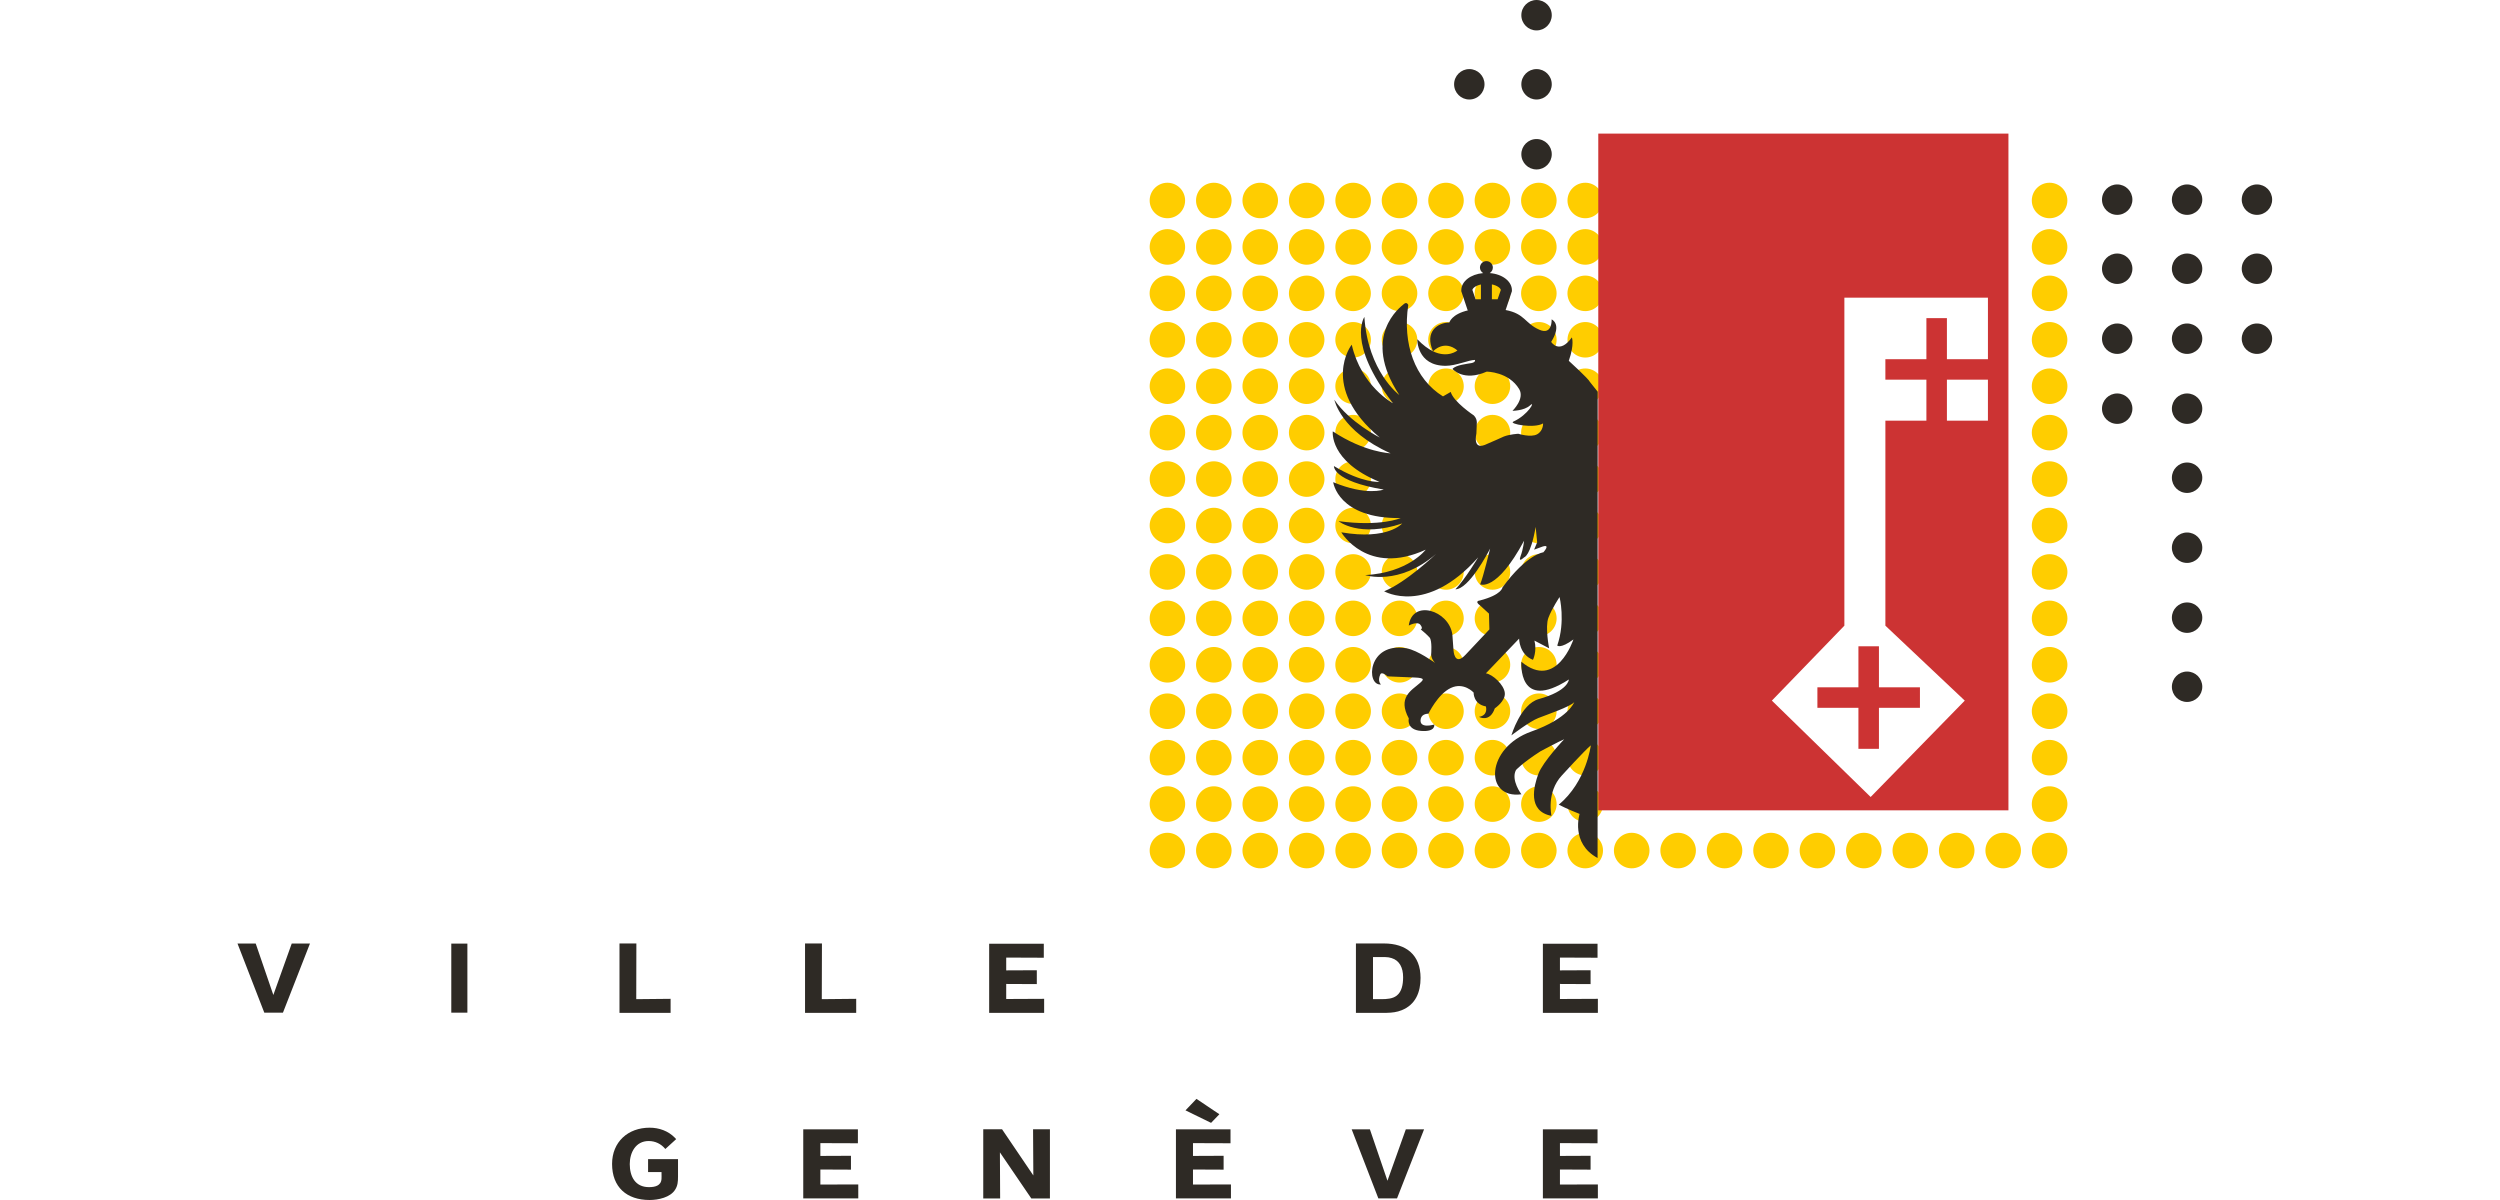
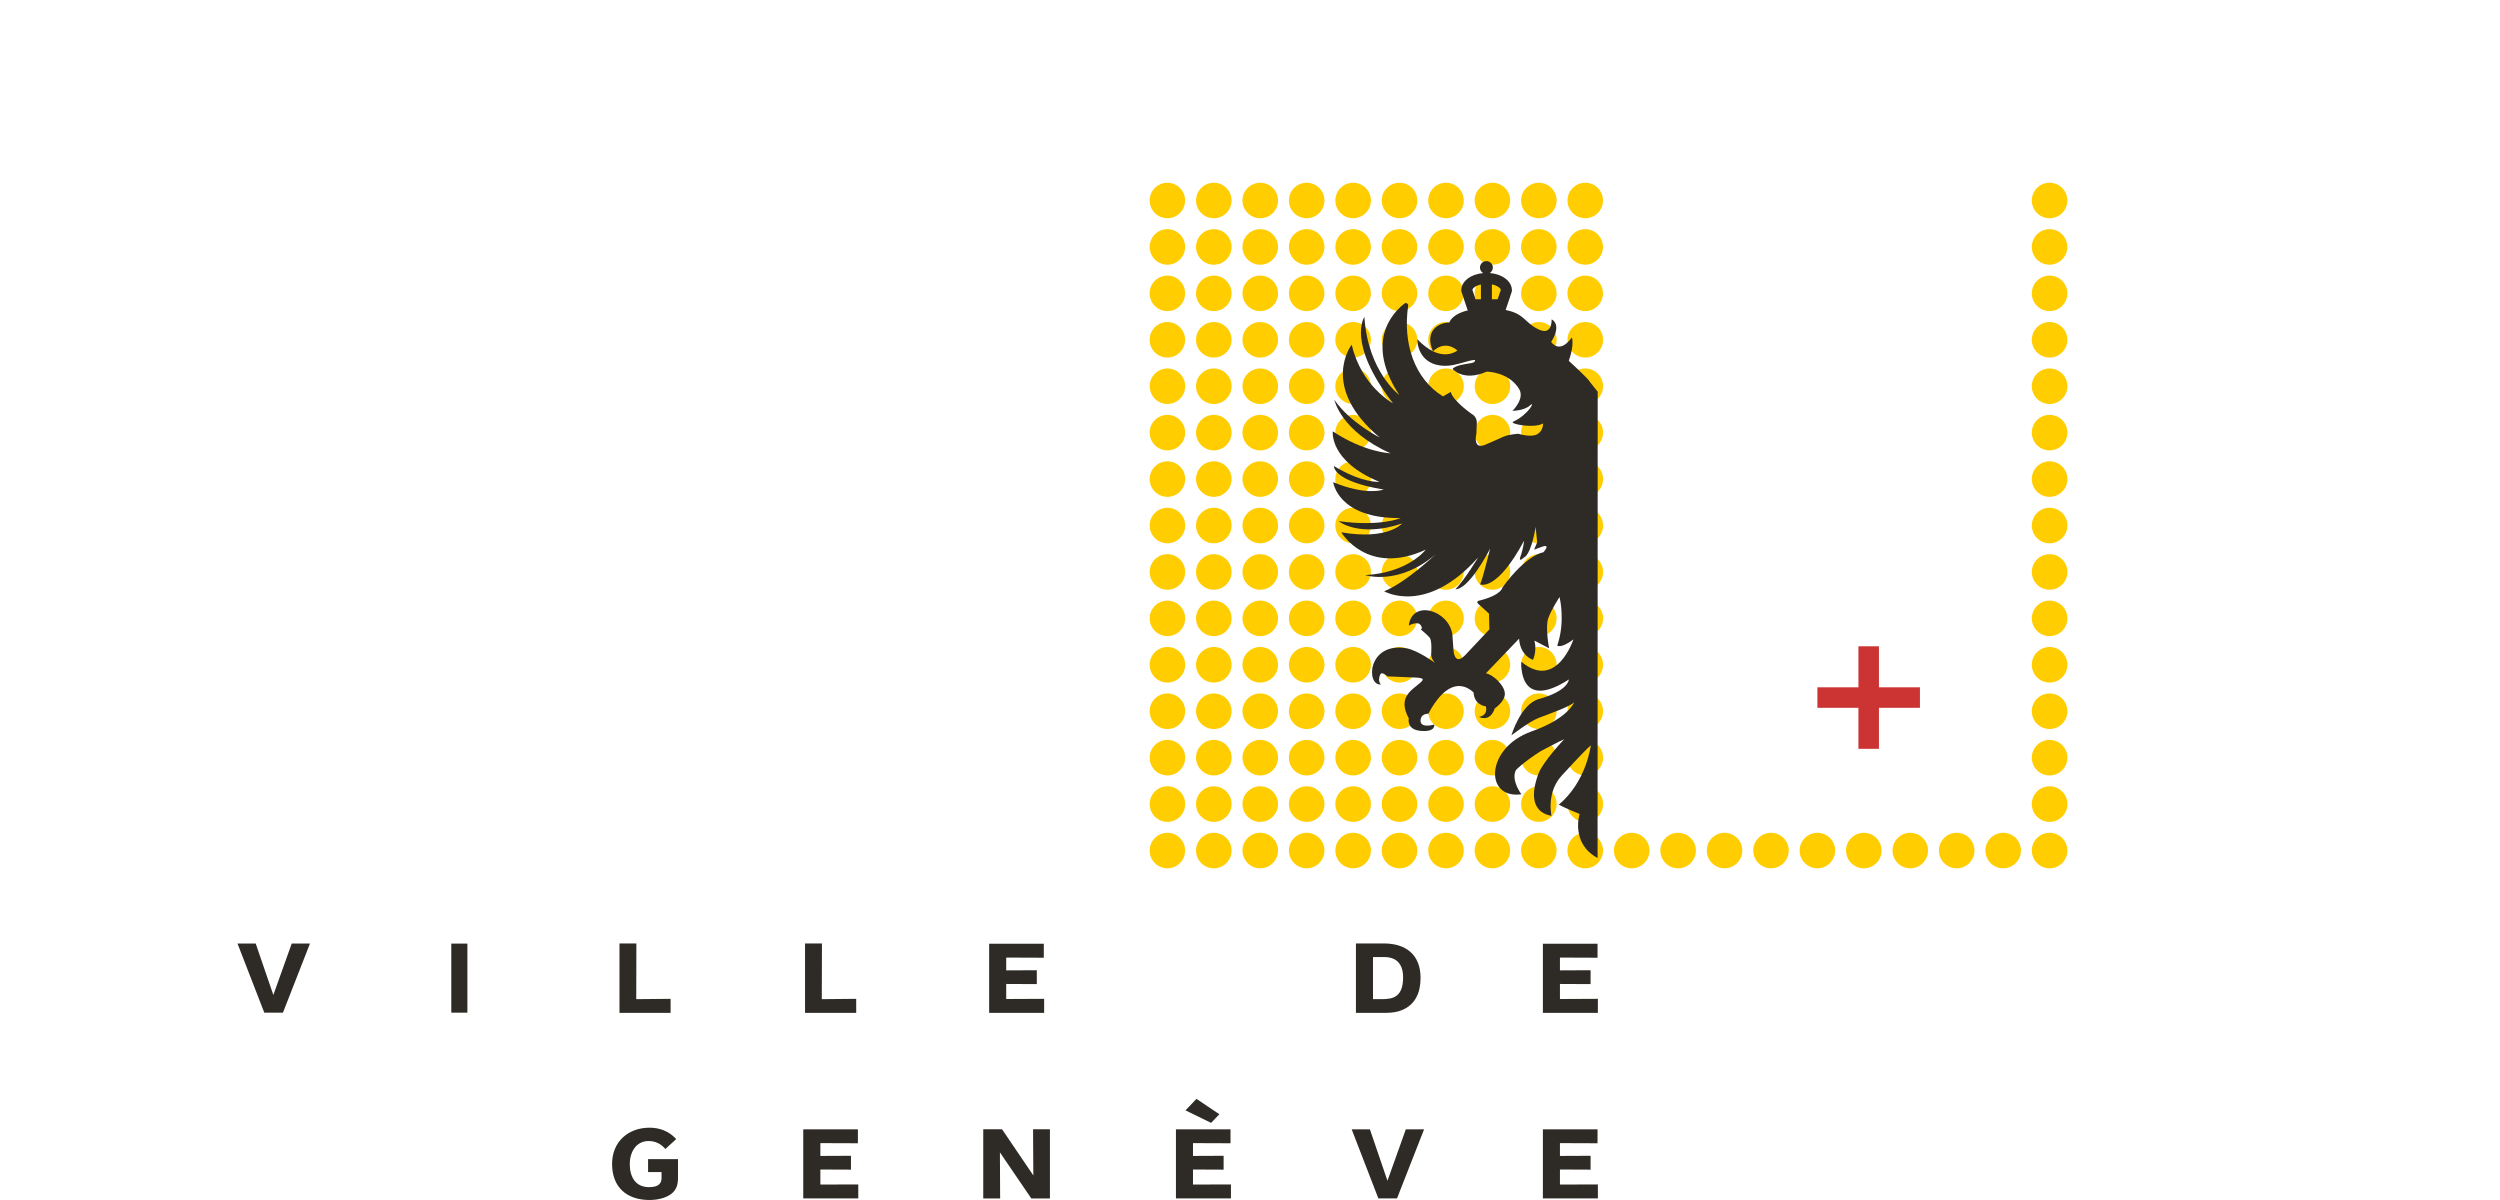
<svg xmlns="http://www.w3.org/2000/svg" width="200px" height="96px" viewBox="0 0 200 96" version="1.1">
  <title>logo_ville-geneve</title>
  <g id="logo_ville-geneve" stroke="none" stroke-width="1" fill="none" fill-rule="evenodd">
-     <rect id="Frame" x="0" y="0" width="200" height="96" />
    <g id="Shape" transform="translate(19, 0)" fill-rule="nonzero">
      <path d="M32.968,90.215 C33.727,90.215 34.455,90.474 34.982,91.012 L35.092,91.132 L34.227,91.92 C33.888,91.507 33.417,91.282 32.896,91.282 C31.854,91.282 31.381,92.207 31.381,93.126 C31.381,94.113 31.81,94.971 32.917,94.971 C33.378,94.971 33.888,94.873 33.921,94.31 L33.925,94.127 L33.925,94.127 L33.921,93.766 L32.846,93.766 L32.846,92.733 L35.241,92.733 L35.241,94.132 C35.241,94.53 35.218,94.849 35.015,95.168 C34.631,95.799 33.65,96 32.968,96 C31.139,96 29.966,94.976 29.966,93.115 C29.966,91.357 31.236,90.215 32.968,90.215 Z M61.164,90.341 L63.667,94.036 L63.645,90.341 L64.994,90.341 L64.994,95.879 L63.507,95.879 L60.993,92.189 L61.011,95.879 L59.66,95.879 L59.66,90.341 L61.164,90.341 Z M49.632,90.344 L49.632,91.461 L46.629,91.45 L46.629,92.474 L49.077,92.463 L49.077,93.572 L46.629,93.561 L46.629,94.764 L49.662,94.755 L49.662,95.873 L45.26,95.873 L45.26,90.344 L49.632,90.344 Z M79.441,90.344 L79.441,91.461 L76.439,91.45 L76.439,92.474 L78.889,92.463 L78.889,93.572 L76.439,93.561 L76.439,94.764 L79.476,94.755 L79.476,95.873 L75.075,95.873 L75.075,90.344 L79.441,90.344 Z M108.803,90.344 L108.803,91.461 L105.795,91.45 L105.795,92.474 L108.247,92.463 L108.247,93.572 L105.795,93.561 L105.795,94.764 L108.83,94.755 L108.83,95.873 L104.431,95.873 L104.431,90.344 L108.803,90.344 Z M90.591,90.344 L91.997,94.46 L93.467,90.344 L94.927,90.344 L92.761,95.873 L91.269,95.873 L89.133,90.344 L90.591,90.344 Z M76.717,87.909 L78.55,89.14 L77.886,89.829 L75.839,88.828 L76.717,87.909 Z M46.756,75.477 L46.743,79.933 L49.496,79.906 L49.496,81.03 L45.403,81.03 L45.403,75.477 L46.756,75.477 Z M31.91,75.477 L31.9,79.933 L34.648,79.906 L34.648,81.03 L30.559,81.03 L30.559,75.477 L31.91,75.477 Z M91.71,75.477 C93.496,75.477 94.645,76.394 94.645,78.237 C94.645,79.369 94.249,80.37 93.143,80.814 C92.759,80.973 92.354,81.019 91.942,81.027 L91.764,81.029 L89.474,81.029 L89.474,75.477 L91.71,75.477 Z M108.803,75.497 L108.803,76.618 L105.795,76.606 L105.795,77.63 L108.247,77.619 L108.247,78.728 L105.795,78.717 L105.795,79.92 L108.83,79.906 L108.83,81.029 L104.431,81.029 L104.431,75.497 L108.803,75.497 Z M64.504,75.497 L64.504,76.618 L61.497,76.606 L61.497,77.63 L63.945,77.619 L63.945,78.728 L61.497,78.717 L61.497,79.92 L64.531,79.906 L64.531,81.029 L60.133,81.029 L60.133,75.497 L64.504,75.497 Z M1.457,75.484 L2.867,79.598 L4.338,75.484 L5.797,75.484 L3.636,81.013 L2.144,81.013 L0,75.484 L1.457,75.484 Z M18.391,75.486 L18.391,81.011 L17.103,81.011 L17.103,75.486 L18.391,75.486 Z M91.802,76.565 L90.84,76.565 L90.84,79.933 L91.478,79.933 C91.969,79.933 92.426,79.9 92.746,79.642 C93.128,79.343 93.249,78.788 93.249,78.174 C93.249,77.415 92.96,76.84 92.333,76.648 C92.181,76.597 92,76.565 91.802,76.565 Z" fill="#2E2A25" />
      <path d="M81.82,66.623 C82.604,66.623 83.241,67.261 83.241,68.042 C83.241,68.827 82.604,69.466 81.82,69.466 C81.035,69.466 80.397,68.827 80.397,68.042 C80.397,67.261 81.035,66.623 81.82,66.623 Z M85.536,66.623 C86.318,66.623 86.955,67.261 86.955,68.042 C86.955,68.827 86.318,69.466 85.536,69.466 C84.751,69.466 84.113,68.827 84.113,68.042 C84.113,67.261 84.751,66.623 85.536,66.623 Z M89.25,66.623 C90.035,66.623 90.673,67.261 90.673,68.042 C90.673,68.827 90.035,69.466 89.25,69.466 C88.467,69.466 87.829,68.827 87.829,68.042 C87.829,67.261 88.467,66.623 89.25,66.623 Z M78.107,66.623 C78.891,66.623 79.527,67.261 79.527,68.042 C79.527,68.827 78.891,69.466 78.107,69.466 C77.323,69.466 76.684,68.827 76.684,68.042 C76.684,67.261 77.323,66.623 78.107,66.623 Z M74.395,66.623 C75.175,66.623 75.809,67.261 75.809,68.042 C75.809,68.827 75.175,69.466 74.395,69.466 C73.611,69.466 72.973,68.827 72.973,68.042 C72.973,67.261 73.611,66.623 74.395,66.623 Z M107.819,66.623 C108.604,66.623 109.242,67.261 109.241,68.042 C109.241,68.827 108.604,69.466 107.819,69.466 C107.033,69.466 106.396,68.827 106.396,68.042 C106.396,67.261 107.033,66.623 107.819,66.623 Z M133.823,66.623 C134.604,66.623 135.242,67.261 135.242,68.042 C135.242,68.827 134.604,69.466 133.823,69.466 C133.039,69.466 132.402,68.827 132.402,68.042 C132.402,67.261 133.039,66.623 133.823,66.623 Z M144.966,66.623 C145.751,66.623 146.389,67.261 146.389,68.042 C146.389,68.827 145.751,69.466 144.966,69.466 C144.181,69.466 143.544,68.827 143.544,68.042 C143.544,67.261 144.181,66.623 144.966,66.623 Z M115.248,66.623 C116.033,66.623 116.673,67.261 116.672,68.042 C116.672,68.827 116.033,69.466 115.248,69.466 C114.466,69.466 113.829,68.827 113.829,68.042 C113.829,67.261 114.466,66.623 115.248,66.623 Z M122.678,66.623 C123.462,66.623 124.1,67.261 124.1,68.042 C124.1,68.827 123.462,69.466 122.678,69.466 C121.896,69.466 121.26,68.827 121.26,68.042 C121.26,67.261 121.896,66.623 122.678,66.623 Z M118.966,66.623 C119.747,66.623 120.384,67.261 120.384,68.042 C120.384,68.827 119.747,69.466 118.966,69.466 C118.182,69.466 117.544,68.827 117.544,68.042 C117.544,67.261 118.182,66.623 118.966,66.623 Z M111.534,66.623 C112.321,66.623 112.961,67.261 112.96,68.042 C112.96,68.827 112.321,69.466 111.534,69.466 C110.751,69.466 110.113,68.827 110.113,68.042 C110.113,67.261 110.751,66.623 111.534,66.623 Z M141.254,66.623 C142.039,66.623 142.676,67.261 142.676,68.042 C142.676,68.827 142.039,69.466 141.254,69.466 C140.472,69.466 139.834,68.827 139.834,68.042 C139.834,67.261 140.472,66.623 141.254,66.623 Z M126.393,66.623 C127.175,66.623 127.813,67.261 127.812,68.042 C127.812,68.827 127.175,69.466 126.393,69.466 C125.61,69.466 124.972,68.827 124.972,68.042 C124.972,67.261 125.61,66.623 126.393,66.623 Z M137.535,66.623 C138.32,66.623 138.959,67.261 138.959,68.042 C138.959,68.827 138.32,69.466 137.535,69.466 C136.751,69.466 136.114,68.827 136.114,68.042 C136.114,67.261 136.751,66.623 137.535,66.623 Z M130.111,66.623 C130.891,66.623 131.525,67.261 131.525,68.042 C131.525,68.827 130.891,69.466 130.111,69.466 C129.323,69.466 128.684,68.827 128.684,68.042 C128.684,67.261 129.323,66.623 130.111,66.623 Z M96.682,66.623 C97.464,66.623 98.102,67.261 98.101,68.042 C98.101,68.827 97.464,69.466 96.682,69.466 C95.897,69.466 95.259,68.827 95.259,68.042 C95.259,67.261 95.897,66.623 96.682,66.623 Z M92.966,66.623 C93.749,66.623 94.385,67.261 94.384,68.042 C94.384,68.827 93.748,69.466 92.966,69.466 C92.178,69.466 91.537,68.827 91.537,68.042 C91.537,67.261 92.178,66.623 92.966,66.623 Z M104.106,66.623 C104.892,66.623 105.53,67.261 105.529,68.042 C105.529,68.827 104.891,69.466 104.106,69.466 C103.323,69.466 102.686,68.827 102.686,68.042 C102.686,67.261 103.323,66.623 104.106,66.623 Z M100.394,66.623 C101.176,66.623 101.814,67.261 101.814,68.042 C101.814,68.827 101.176,69.466 100.394,69.466 C99.609,69.466 98.972,68.827 98.972,68.042 C98.972,67.261 99.609,66.623 100.394,66.623 Z M81.82,62.904 C82.604,62.904 83.241,63.542 83.241,64.325 C83.241,65.112 82.604,65.751 81.82,65.751 C81.035,65.751 80.397,65.112 80.397,64.325 C80.397,63.542 81.035,62.904 81.82,62.904 Z M144.966,62.904 C145.753,62.904 146.394,63.542 146.394,64.325 C146.394,65.112 145.753,65.751 144.966,65.751 C144.181,65.751 143.544,65.112 143.544,64.325 C143.544,63.542 144.181,62.904 144.966,62.904 Z M74.395,62.904 C75.178,62.904 75.814,63.542 75.814,64.325 C75.814,65.112 75.178,65.751 74.395,65.751 C73.611,65.751 72.973,65.112 72.973,64.325 C72.973,63.542 73.611,62.904 74.395,62.904 Z M89.25,62.904 C90.035,62.904 90.673,63.542 90.673,64.325 C90.673,65.112 90.035,65.751 89.25,65.751 C88.467,65.751 87.829,65.112 87.829,64.325 C87.829,63.542 88.467,62.904 89.25,62.904 Z M107.823,62.904 C108.609,62.904 109.247,63.542 109.246,64.325 C109.246,65.112 108.609,65.751 107.823,65.751 C107.038,65.751 106.399,65.112 106.399,64.325 C106.399,63.542 107.038,62.904 107.823,62.904 Z M92.966,62.904 C93.749,62.904 94.385,63.542 94.384,64.325 C94.384,65.112 93.748,65.751 92.966,65.751 C92.178,65.751 91.537,65.112 91.537,64.325 C91.537,63.542 92.178,62.904 92.966,62.904 Z M85.536,62.904 C86.321,62.904 86.958,63.542 86.958,64.325 C86.958,65.112 86.321,65.751 85.536,65.751 C84.751,65.751 84.113,65.112 84.113,64.325 C84.113,63.542 84.751,62.904 85.536,62.904 Z M96.682,62.904 C97.464,62.904 98.102,63.542 98.101,64.325 C98.101,65.112 97.464,65.751 96.682,65.751 C95.897,65.751 95.259,65.112 95.259,64.325 C95.259,63.542 95.897,62.904 96.682,62.904 Z M104.111,62.904 C104.894,62.904 105.529,63.542 105.529,64.325 C105.529,65.112 104.893,65.751 104.111,65.751 C103.326,65.751 102.688,65.112 102.688,64.325 C102.688,63.542 103.326,62.904 104.111,62.904 Z M100.399,62.904 C101.181,62.904 101.817,63.542 101.817,64.325 C101.817,65.112 101.181,65.751 100.399,65.751 C99.614,65.751 98.975,65.112 98.975,64.325 C98.975,63.542 99.614,62.904 100.399,62.904 Z M78.107,62.904 C78.891,62.904 79.527,63.542 79.527,64.325 C79.527,65.112 78.891,65.751 78.107,65.751 C77.323,65.751 76.684,65.112 76.684,64.325 C76.684,63.542 77.323,62.904 78.107,62.904 Z M100.399,59.192 C101.181,59.192 101.817,59.831 101.817,60.617 C101.817,61.399 101.181,62.037 100.399,62.037 C99.614,62.037 98.975,61.399 98.975,60.617 C98.975,59.831 99.614,59.192 100.399,59.192 Z M107.823,59.192 C108.609,59.192 109.247,59.831 109.246,60.617 C109.246,61.399 108.609,62.037 107.823,62.037 C107.038,62.037 106.399,61.399 106.399,60.617 C106.399,59.831 107.038,59.192 107.823,59.192 Z M104.111,59.192 C104.894,59.192 105.529,59.831 105.529,60.617 C105.529,61.399 104.893,62.037 104.111,62.037 C103.326,62.037 102.688,61.399 102.688,60.617 C102.688,59.831 103.326,59.192 104.111,59.192 Z M81.82,59.192 C82.604,59.192 83.241,59.829 83.241,60.612 C83.241,61.398 82.604,62.035 81.82,62.035 C81.035,62.035 80.397,61.398 80.397,60.612 C80.397,59.829 81.035,59.192 81.82,59.192 Z M89.25,59.192 C90.035,59.192 90.673,59.829 90.673,60.612 C90.673,61.398 90.035,62.035 89.25,62.035 C88.467,62.035 87.829,61.398 87.829,60.612 C87.829,59.829 88.467,59.192 89.25,59.192 Z M78.107,59.192 C78.891,59.192 79.527,59.829 79.527,60.612 C79.527,61.398 78.891,62.035 78.107,62.035 C77.323,62.035 76.684,61.398 76.684,60.612 C76.684,59.829 77.323,59.192 78.107,59.192 Z M144.966,59.192 C145.753,59.192 146.394,59.829 146.394,60.612 C146.394,61.398 145.753,62.035 144.966,62.035 C144.181,62.035 143.544,61.398 143.544,60.612 C143.544,59.829 144.181,59.192 144.966,59.192 Z M92.966,59.192 C93.749,59.192 94.385,59.829 94.384,60.612 C94.384,61.398 93.748,62.035 92.966,62.035 C92.178,62.035 91.537,61.398 91.537,60.612 C91.537,59.829 92.178,59.192 92.966,59.192 Z M85.536,59.192 C86.321,59.192 86.958,59.829 86.958,60.612 C86.958,61.398 86.321,62.035 85.536,62.035 C84.751,62.035 84.113,61.398 84.113,60.612 C84.113,59.829 84.751,59.192 85.536,59.192 Z M96.682,59.192 C97.464,59.192 98.102,59.829 98.101,60.612 C98.101,61.398 97.464,62.035 96.682,62.035 C95.897,62.035 95.259,61.398 95.259,60.612 C95.259,59.829 95.897,59.192 96.682,59.192 Z M74.395,59.192 C75.178,59.192 75.814,59.829 75.814,60.612 C75.814,61.398 75.178,62.035 74.395,62.035 C73.611,62.035 72.973,61.398 72.973,60.612 C72.973,59.829 73.611,59.192 74.395,59.192 Z M96.682,55.477 C97.463,55.477 98.099,56.114 98.099,56.898 C98.099,57.683 97.462,58.322 96.682,58.322 C95.895,58.322 95.256,57.683 95.256,56.898 C95.256,56.114 95.895,55.477 96.682,55.477 Z M74.395,55.476 C75.178,55.476 75.814,56.114 75.814,56.897 C75.814,57.683 75.178,58.322 74.395,58.322 C73.611,58.322 72.973,57.683 72.973,56.897 C72.973,56.114 73.611,55.476 74.395,55.476 Z M107.823,55.476 C108.609,55.476 109.247,56.114 109.246,56.897 C109.246,57.683 108.609,58.322 107.823,58.322 C107.038,58.322 106.399,57.683 106.399,56.897 C106.399,56.114 107.038,55.476 107.823,55.476 Z M81.82,55.476 C82.604,55.476 83.241,56.114 83.241,56.897 C83.241,57.683 82.604,58.322 81.82,58.322 C81.035,58.322 80.397,57.683 80.397,56.897 C80.397,56.114 81.035,55.476 81.82,55.476 Z M78.107,55.476 C78.891,55.476 79.527,56.114 79.527,56.897 C79.527,57.683 78.891,58.322 78.107,58.322 C77.323,58.322 76.684,57.683 76.684,56.897 C76.684,56.114 77.323,55.476 78.107,55.476 Z M144.966,55.476 C145.753,55.476 146.394,56.114 146.394,56.897 C146.394,57.683 145.753,58.322 144.966,58.322 C144.181,58.322 143.544,57.683 143.544,56.897 C143.544,56.114 144.181,55.476 144.966,55.476 Z M104.111,55.476 C104.894,55.476 105.529,56.114 105.529,56.897 C105.529,57.683 104.893,58.322 104.111,58.322 C103.326,58.322 102.688,57.683 102.688,56.897 C102.688,56.114 103.326,55.476 104.111,55.476 Z M89.25,55.476 C90.035,55.476 90.673,56.114 90.673,56.897 C90.673,57.683 90.035,58.322 89.25,58.322 C88.465,58.322 87.826,57.683 87.826,56.897 C87.826,56.114 88.465,55.476 89.25,55.476 Z M92.966,55.476 C93.749,55.476 94.385,56.114 94.384,56.897 C94.384,57.683 93.748,58.322 92.966,58.322 C92.18,58.322 91.541,57.683 91.541,56.897 C91.541,56.114 92.18,55.476 92.966,55.476 Z M85.536,55.476 C86.321,55.476 86.958,56.114 86.958,56.897 C86.958,57.683 86.321,58.322 85.536,58.322 C84.751,58.322 84.113,57.683 84.113,56.897 C84.113,56.114 84.751,55.476 85.536,55.476 Z M100.399,55.476 C101.181,55.476 101.817,56.114 101.817,56.897 C101.817,57.683 101.181,58.322 100.399,58.322 C99.614,58.322 98.975,57.683 98.975,56.897 C98.975,56.114 99.614,55.476 100.399,55.476 Z M96.682,51.76 C97.463,51.76 98.099,52.397 98.099,53.182 C98.099,53.968 97.462,54.607 96.682,54.607 C95.895,54.607 95.256,53.968 95.256,53.182 C95.256,52.397 95.895,51.76 96.682,51.76 Z M144.966,51.759 C145.753,51.759 146.394,52.397 146.394,53.182 C146.394,53.967 145.753,54.606 144.966,54.606 C144.181,54.606 143.544,53.967 143.544,53.182 C143.544,52.397 144.181,51.759 144.966,51.759 Z M92.966,51.759 C93.749,51.759 94.384,52.397 94.384,53.182 C94.384,53.967 93.748,54.606 92.966,54.606 C92.18,54.606 91.541,53.967 91.541,53.182 C91.541,52.397 92.18,51.759 92.966,51.759 Z M100.399,51.759 C101.181,51.759 101.817,52.397 101.817,53.182 C101.817,53.967 101.181,54.606 100.399,54.606 C99.614,54.606 98.975,53.967 98.975,53.182 C98.975,52.397 99.614,51.759 100.399,51.759 Z M74.395,51.759 C75.178,51.759 75.814,52.397 75.814,53.182 C75.814,53.967 75.178,54.606 74.395,54.606 C73.611,54.606 72.973,53.967 72.973,53.182 C72.973,52.397 73.611,51.759 74.395,51.759 Z M89.25,51.759 C90.035,51.759 90.673,52.397 90.673,53.182 C90.673,53.967 90.035,54.606 89.25,54.606 C88.465,54.606 87.826,53.967 87.826,53.182 C87.826,52.397 88.465,51.759 89.25,51.759 Z M78.106,51.759 C78.89,51.759 79.527,52.397 79.527,53.182 C79.527,53.967 78.891,54.606 78.107,54.606 C77.324,54.606 76.685,53.967 76.683,53.182 C76.683,52.397 77.322,51.759 78.106,51.759 Z M81.82,51.759 C82.604,51.759 83.241,52.397 83.241,53.182 C83.241,53.967 82.604,54.606 81.82,54.606 C81.035,54.606 80.397,53.967 80.397,53.182 C80.397,52.397 81.035,51.759 81.82,51.759 Z M107.823,51.759 C108.609,51.759 109.246,52.397 109.246,53.182 C109.246,53.967 108.609,54.606 107.823,54.606 C107.038,54.606 106.399,53.967 106.399,53.182 C106.399,52.397 107.038,51.759 107.823,51.759 Z M104.111,51.759 C104.894,51.759 105.529,52.397 105.529,53.182 C105.529,53.967 104.893,54.606 104.111,54.606 C103.326,54.606 102.688,53.967 102.688,53.182 C102.688,52.397 103.326,51.759 104.111,51.759 Z M85.536,51.759 C86.321,51.759 86.958,52.397 86.958,53.182 C86.958,53.967 86.321,54.606 85.536,54.606 C84.751,54.606 84.113,53.967 84.113,53.182 C84.113,52.397 84.751,51.759 85.536,51.759 Z M92.966,48.049 C93.749,48.049 94.385,48.687 94.384,49.47 C94.384,50.253 93.748,50.889 92.966,50.889 C92.18,50.889 91.541,50.253 91.541,49.47 C91.541,48.687 92.18,48.049 92.966,48.049 Z M85.536,48.049 C86.321,48.049 86.958,48.687 86.958,49.47 C86.958,50.253 86.321,50.889 85.536,50.889 C84.751,50.889 84.113,50.253 84.113,49.47 C84.113,48.687 84.751,48.049 85.536,48.049 Z M104.111,48.049 C104.894,48.049 105.529,48.687 105.529,49.47 C105.529,50.253 104.893,50.889 104.111,50.889 C103.326,50.889 102.688,50.253 102.688,49.47 C102.688,48.687 103.326,48.049 104.111,48.049 Z M74.395,48.049 C75.178,48.049 75.814,48.687 75.814,49.47 C75.814,50.253 75.178,50.889 74.395,50.889 C73.611,50.889 72.973,50.253 72.973,49.47 C72.973,48.687 73.611,48.049 74.395,48.049 Z M89.25,48.049 C90.035,48.049 90.673,48.687 90.673,49.47 C90.673,50.253 90.035,50.889 89.25,50.889 C88.465,50.889 87.826,50.253 87.826,49.47 C87.826,48.687 88.465,48.049 89.25,48.049 Z M107.823,48.049 C108.609,48.049 109.247,48.687 109.246,49.47 C109.246,50.253 108.609,50.889 107.823,50.889 C107.038,50.889 106.399,50.253 106.399,49.47 C106.399,48.687 107.038,48.049 107.823,48.049 Z M96.682,48.049 C97.463,48.049 98.099,48.687 98.099,49.47 C98.099,50.253 97.462,50.889 96.682,50.889 C95.897,50.889 95.259,50.253 95.259,49.47 C95.259,48.687 95.897,48.049 96.682,48.049 Z M78.106,48.049 C78.89,48.049 79.527,48.687 79.527,49.47 C79.527,50.253 78.889,50.889 78.106,50.889 C77.322,50.889 76.683,50.253 76.683,49.47 C76.683,48.687 77.322,48.049 78.106,48.049 Z M100.399,48.049 C101.181,48.049 101.817,48.687 101.817,49.47 C101.817,50.253 101.181,50.889 100.399,50.889 C99.614,50.889 98.975,50.253 98.975,49.47 C98.975,48.687 99.614,48.049 100.399,48.049 Z M81.82,48.049 C82.604,48.049 83.241,48.687 83.241,49.47 C83.241,50.253 82.604,50.889 81.82,50.889 C81.035,50.889 80.397,50.253 80.397,49.47 C80.397,48.687 81.035,48.049 81.82,48.049 Z M144.966,48.049 C145.753,48.049 146.394,48.687 146.394,49.47 C146.394,50.253 145.753,50.889 144.966,50.889 C144.181,50.889 143.544,50.253 143.544,49.47 C143.544,48.687 144.181,48.049 144.966,48.049 Z M85.536,44.335 C86.321,44.335 86.958,44.973 86.958,45.756 C86.958,46.54 86.321,47.178 85.536,47.178 C84.751,47.178 84.113,46.54 84.113,45.756 C84.113,44.973 84.751,44.335 85.536,44.335 Z M78.106,44.335 C78.89,44.335 79.527,44.973 79.527,45.756 C79.527,46.54 78.889,47.178 78.106,47.178 C77.322,47.178 76.683,46.54 76.683,45.756 C76.683,44.973 77.322,44.335 78.106,44.335 Z M81.82,44.335 C82.604,44.335 83.241,44.973 83.241,45.756 C83.241,46.54 82.604,47.178 81.82,47.178 C81.035,47.178 80.397,46.54 80.397,45.756 C80.397,44.973 81.035,44.335 81.82,44.335 Z M96.682,44.335 C97.463,44.335 98.099,44.973 98.099,45.756 C98.099,46.54 97.462,47.178 96.682,47.178 C95.897,47.178 95.259,46.54 95.259,45.756 C95.259,44.973 95.897,44.335 96.682,44.335 Z M74.395,44.335 C75.178,44.335 75.814,44.973 75.814,45.756 C75.814,46.54 75.178,47.178 74.395,47.178 C73.611,47.178 72.973,46.54 72.973,45.756 C72.973,44.973 73.611,44.335 74.395,44.335 Z M107.823,44.335 C108.609,44.335 109.247,44.973 109.246,45.756 C109.246,46.54 108.609,47.178 107.823,47.178 C107.038,47.178 106.399,46.54 106.399,45.756 C106.399,44.973 107.038,44.335 107.823,44.335 Z M104.111,44.335 C104.894,44.335 105.529,44.973 105.529,45.756 C105.529,46.54 104.893,47.178 104.111,47.178 C103.326,47.178 102.688,46.54 102.688,45.756 C102.688,44.973 103.326,44.335 104.111,44.335 Z M144.966,44.335 C145.753,44.335 146.394,44.973 146.394,45.756 C146.394,46.54 145.753,47.178 144.966,47.178 C144.181,47.178 143.544,46.54 143.544,45.756 C143.544,44.973 144.181,44.335 144.966,44.335 Z M92.966,44.335 C93.749,44.335 94.385,44.973 94.384,45.756 C94.384,46.54 93.748,47.178 92.966,47.178 C92.18,47.178 91.541,46.54 91.541,45.756 C91.541,44.973 92.18,44.335 92.966,44.335 Z M89.25,44.335 C90.035,44.335 90.673,44.973 90.673,45.756 C90.673,46.54 90.035,47.178 89.25,47.178 C88.465,47.178 87.826,46.54 87.826,45.756 C87.826,44.973 88.465,44.335 89.25,44.335 Z M100.399,44.335 C101.181,44.335 101.817,44.973 101.817,45.756 C101.817,46.54 101.181,47.178 100.399,47.178 C99.614,47.178 98.975,46.54 98.975,45.756 C98.975,44.973 99.614,44.335 100.399,44.335 Z M96.682,40.621 C97.463,40.621 98.099,41.258 98.099,42.041 C98.099,42.826 97.462,43.464 96.682,43.464 C95.897,43.464 95.259,42.826 95.259,42.041 C95.259,41.258 95.897,40.621 96.682,40.621 Z M144.966,40.621 C145.753,40.621 146.394,41.258 146.394,42.041 C146.394,42.826 145.753,43.464 144.966,43.464 C144.181,43.464 143.544,42.826 143.544,42.041 C143.544,41.258 144.181,40.621 144.966,40.621 Z M92.966,40.621 C93.749,40.621 94.385,41.258 94.384,42.041 C94.384,42.826 93.748,43.464 92.966,43.464 C92.18,43.464 91.541,42.826 91.541,42.041 C91.541,41.258 92.18,40.621 92.966,40.621 Z M89.25,40.621 C90.035,40.621 90.673,41.258 90.673,42.041 C90.673,42.826 90.035,43.464 89.25,43.464 C88.465,43.464 87.826,42.826 87.826,42.041 C87.826,41.258 88.465,40.621 89.25,40.621 Z M78.106,40.621 C78.89,40.621 79.527,41.258 79.527,42.041 C79.527,42.826 78.889,43.464 78.106,43.464 C77.322,43.464 76.683,42.826 76.683,42.041 C76.683,41.258 77.322,40.621 78.106,40.621 Z M104.111,40.621 C104.894,40.621 105.529,41.258 105.529,42.041 C105.529,42.826 104.893,43.464 104.111,43.464 C103.326,43.464 102.688,42.826 102.688,42.041 C102.688,41.258 103.326,40.621 104.111,40.621 Z M74.395,40.621 C75.178,40.621 75.814,41.258 75.814,42.041 C75.814,42.826 75.178,43.464 74.395,43.464 C73.611,43.464 72.973,42.826 72.973,42.041 C72.973,41.258 73.611,40.621 74.395,40.621 Z M107.823,40.621 C108.609,40.621 109.247,41.258 109.246,42.041 C109.246,42.826 108.609,43.464 107.823,43.464 C107.038,43.464 106.399,42.826 106.399,42.041 C106.399,41.258 107.038,40.621 107.823,40.621 Z M100.399,40.621 C101.181,40.621 101.817,41.258 101.817,42.041 C101.817,42.826 101.181,43.464 100.399,43.464 C99.614,43.464 98.975,42.826 98.975,42.041 C98.975,41.258 99.614,40.621 100.399,40.621 Z M81.82,40.621 C82.604,40.621 83.241,41.258 83.241,42.041 C83.241,42.826 82.604,43.464 81.82,43.464 C81.035,43.464 80.397,42.826 80.397,42.041 C80.397,41.258 81.035,40.621 81.82,40.621 Z M85.536,40.621 C86.321,40.621 86.958,41.258 86.958,42.041 C86.958,42.826 86.321,43.464 85.536,43.464 C84.751,43.464 84.113,42.826 84.113,42.041 C84.113,41.258 84.751,40.621 85.536,40.621 Z M144.966,36.905 C145.753,36.905 146.394,37.543 146.394,38.327 C146.394,39.111 145.753,39.748 144.966,39.748 C144.181,39.748 143.544,39.111 143.544,38.327 C143.544,37.543 144.181,36.905 144.966,36.905 Z M100.399,36.905 C101.181,36.905 101.817,37.543 101.817,38.327 C101.817,39.111 101.181,39.748 100.399,39.748 C99.614,39.748 98.975,39.111 98.975,38.327 C98.975,37.543 99.614,36.905 100.399,36.905 Z M104.111,36.905 C104.894,36.905 105.529,37.543 105.529,38.327 C105.529,39.111 104.893,39.748 104.111,39.748 C103.326,39.748 102.688,39.111 102.688,38.327 C102.688,37.543 103.326,36.905 104.111,36.905 Z M89.25,36.905 C90.035,36.905 90.673,37.543 90.673,38.327 C90.673,39.111 90.035,39.748 89.25,39.748 C88.465,39.748 87.826,39.111 87.826,38.327 C87.826,37.543 88.465,36.905 89.25,36.905 Z M78.106,36.905 C78.89,36.905 79.527,37.543 79.527,38.327 C79.527,39.111 78.889,39.748 78.106,39.748 C77.322,39.748 76.683,39.111 76.683,38.327 C76.683,37.543 77.322,36.905 78.106,36.905 Z M85.536,36.905 C86.321,36.905 86.958,37.543 86.958,38.327 C86.958,39.111 86.321,39.748 85.536,39.748 C84.751,39.748 84.113,39.111 84.113,38.327 C84.113,37.543 84.751,36.905 85.536,36.905 Z M96.682,36.905 C97.464,36.905 98.102,37.543 98.101,38.327 C98.101,39.111 97.464,39.748 96.682,39.748 C95.897,39.748 95.259,39.111 95.259,38.327 C95.259,37.543 95.897,36.905 96.682,36.905 Z M74.395,36.905 C75.178,36.905 75.814,37.543 75.814,38.327 C75.814,39.111 75.178,39.748 74.395,39.748 C73.611,39.748 72.973,39.111 72.973,38.327 C72.973,37.543 73.611,36.905 74.395,36.905 Z M92.966,36.905 C93.752,36.905 94.39,37.543 94.389,38.327 C94.389,39.111 93.751,39.748 92.966,39.748 C92.18,39.748 91.541,39.111 91.541,38.327 C91.541,37.543 92.18,36.905 92.966,36.905 Z M81.82,36.905 C82.604,36.905 83.241,37.543 83.241,38.327 C83.241,39.111 82.604,39.748 81.82,39.748 C81.035,39.748 80.397,39.111 80.397,38.327 C80.397,37.543 81.035,36.905 81.82,36.905 Z M107.823,36.905 C108.609,36.905 109.247,37.543 109.246,38.327 C109.246,39.111 108.609,39.748 107.823,39.748 C107.038,39.748 106.399,39.111 106.399,38.327 C106.399,37.543 107.038,36.905 107.823,36.905 Z M85.536,33.19 C86.321,33.19 86.958,33.827 86.958,34.609 C86.958,35.393 86.321,36.031 85.536,36.031 C84.751,36.031 84.113,35.393 84.113,34.609 C84.113,33.827 84.751,33.19 85.536,33.19 Z M144.966,33.19 C145.753,33.19 146.394,33.827 146.394,34.609 C146.394,35.393 145.753,36.031 144.966,36.031 C144.181,36.031 143.544,35.393 143.544,34.609 C143.544,33.827 144.181,33.19 144.966,33.19 Z M74.395,33.19 C75.178,33.19 75.814,33.827 75.814,34.609 C75.814,35.393 75.178,36.031 74.395,36.031 C73.611,36.031 72.973,35.393 72.973,34.609 C72.973,33.827 73.611,33.19 74.395,33.19 Z M104.111,33.19 C104.894,33.19 105.529,33.827 105.529,34.609 C105.529,35.393 104.893,36.031 104.111,36.031 C103.326,36.031 102.688,35.393 102.688,34.609 C102.688,33.827 103.326,33.19 104.111,33.19 Z M78.106,33.19 C78.89,33.19 79.527,33.827 79.527,34.609 C79.527,35.393 78.889,36.031 78.106,36.031 C77.322,36.031 76.683,35.393 76.683,34.609 C76.683,33.827 77.322,33.19 78.106,33.19 Z M81.82,33.19 C82.604,33.19 83.241,33.827 83.241,34.609 C83.241,35.393 82.604,36.031 81.82,36.031 C81.035,36.031 80.397,35.393 80.397,34.609 C80.397,33.827 81.035,33.19 81.82,33.19 Z M89.25,33.19 C90.035,33.19 90.673,33.827 90.673,34.609 C90.673,35.393 90.035,36.031 89.25,36.031 C88.465,36.031 87.826,35.393 87.826,34.609 C87.826,33.827 88.465,33.19 89.25,33.19 Z M92.966,33.19 C93.748,33.19 94.384,33.827 94.384,34.609 C94.384,35.393 93.748,36.031 92.966,36.031 C92.18,36.031 91.541,35.392 91.541,34.609 C91.541,33.827 92.18,33.19 92.966,33.19 Z M107.823,33.19 C108.609,33.19 109.247,33.827 109.246,34.609 C109.246,35.393 108.609,36.031 107.823,36.031 C107.038,36.031 106.399,35.393 106.399,34.609 C106.399,33.827 107.038,33.19 107.823,33.19 Z M100.399,33.19 C101.181,33.19 101.817,33.827 101.817,34.609 C101.817,35.393 101.181,36.031 100.399,36.031 C99.614,36.031 98.975,35.393 98.975,34.609 C98.975,33.827 99.614,33.19 100.399,33.19 Z M96.682,33.19 C97.463,33.19 98.099,33.827 98.099,34.609 C98.099,35.393 97.462,36.031 96.682,36.031 C95.897,36.031 95.259,35.392 95.259,34.609 C95.259,33.827 95.897,33.19 96.682,33.19 Z M144.966,29.478 C145.753,29.478 146.394,30.114 146.394,30.896 C146.394,31.68 145.753,32.319 144.966,32.319 C144.181,32.319 143.543,31.68 143.544,30.896 C143.544,30.114 144.181,29.478 144.966,29.478 Z M78.106,29.478 C78.89,29.478 79.527,30.114 79.527,30.896 C79.527,31.68 78.889,32.319 78.106,32.319 C77.322,32.319 76.683,31.68 76.683,30.896 C76.683,30.114 77.322,29.478 78.106,29.478 Z M107.823,29.478 C108.609,29.478 109.247,30.114 109.246,30.896 C109.246,31.68 108.609,32.319 107.823,32.319 C107.038,32.319 106.399,31.68 106.399,30.896 C106.399,30.114 107.038,29.478 107.823,29.478 Z M74.395,29.478 C75.178,29.478 75.814,30.114 75.814,30.896 C75.814,31.68 75.178,32.319 74.395,32.319 C73.611,32.319 72.973,31.68 72.973,30.896 C72.973,30.114 73.611,29.478 74.395,29.478 Z M81.82,29.478 C82.604,29.478 83.241,30.114 83.241,30.896 C83.241,31.68 82.604,32.319 81.82,32.319 C81.035,32.319 80.397,31.68 80.397,30.896 C80.397,30.114 81.035,29.478 81.82,29.478 Z M85.536,29.478 C86.321,29.478 86.958,30.114 86.958,30.896 C86.958,31.68 86.321,32.319 85.536,32.319 C84.751,32.319 84.113,31.68 84.113,30.896 C84.113,30.114 84.751,29.478 85.536,29.478 Z M92.966,29.478 C93.752,29.478 94.39,30.114 94.389,30.896 C94.389,31.68 93.751,32.319 92.966,32.319 C92.18,32.319 91.541,31.68 91.541,30.896 C91.541,30.114 92.18,29.478 92.966,29.478 Z M89.25,29.478 C90.035,29.478 90.673,30.114 90.673,30.896 C90.673,31.68 90.035,32.319 89.25,32.319 C88.465,32.319 87.826,31.68 87.826,30.896 C87.826,30.114 88.465,29.478 89.25,29.478 Z M104.111,29.478 C104.894,29.478 105.529,30.114 105.529,30.896 C105.529,31.68 104.893,32.319 104.111,32.319 C103.326,32.319 102.688,31.68 102.688,30.896 C102.688,30.114 103.326,29.478 104.111,29.478 Z M100.399,29.478 C101.181,29.478 101.817,30.114 101.817,30.896 C101.817,31.68 101.181,32.319 100.399,32.319 C99.614,32.319 98.975,31.68 98.975,30.896 C98.975,30.114 99.614,29.478 100.399,29.478 Z M96.682,29.478 C97.464,29.478 98.102,30.114 98.101,30.896 C98.101,31.68 97.464,32.319 96.682,32.319 C95.897,32.319 95.259,31.68 95.259,30.896 C95.259,30.114 95.897,29.478 96.682,29.478 Z M104.111,25.763 C104.894,25.763 105.529,26.4 105.529,27.182 C105.529,27.967 104.893,28.604 104.111,28.604 C103.326,28.604 102.688,27.967 102.688,27.182 C102.688,26.4 103.326,25.763 104.111,25.763 Z M74.391,25.763 C75.174,25.763 75.809,26.4 75.809,27.183 C75.809,27.967 75.174,28.604 74.391,28.604 C73.607,28.604 72.97,27.966 72.969,27.183 C72.969,26.4 73.607,25.763 74.391,25.763 Z M96.682,25.763 C97.463,25.763 98.099,26.4 98.099,27.183 C98.099,27.967 97.462,28.604 96.682,28.604 C95.895,28.604 95.256,27.966 95.256,27.183 C95.256,26.4 95.895,25.763 96.682,25.763 Z M89.25,25.763 C90.035,25.763 90.673,26.4 90.673,27.182 C90.673,27.967 90.035,28.604 89.25,28.604 C88.465,28.604 87.826,27.967 87.826,27.182 C87.826,26.4 88.465,25.763 89.25,25.763 Z M107.823,25.763 C108.609,25.763 109.247,26.4 109.246,27.182 C109.246,27.967 108.609,28.604 107.823,28.604 C107.038,28.604 106.399,27.967 106.399,27.182 C106.399,26.4 107.038,25.763 107.823,25.763 Z M85.536,25.763 C86.318,25.763 86.955,26.4 86.955,27.183 C86.955,27.967 86.318,28.604 85.536,28.604 C84.751,28.604 84.113,27.966 84.113,27.183 C84.113,26.4 84.751,25.763 85.536,25.763 Z M100.394,25.763 C101.176,25.763 101.814,26.4 101.814,27.183 C101.814,27.967 101.176,28.604 100.394,28.604 C99.609,28.604 98.972,27.966 98.972,27.183 C98.972,26.4 99.609,25.763 100.394,25.763 Z M144.966,25.763 C145.751,25.763 146.389,26.4 146.389,27.183 C146.389,27.967 145.751,28.604 144.966,28.604 C144.181,28.604 143.543,27.966 143.544,27.183 C143.544,26.4 144.181,25.763 144.966,25.763 Z M81.82,25.763 C82.604,25.763 83.241,26.4 83.241,27.182 C83.241,27.967 82.604,28.604 81.82,28.604 C81.035,28.604 80.397,27.967 80.397,27.182 C80.397,26.4 81.035,25.763 81.82,25.763 Z M78.106,25.763 C78.89,25.763 79.527,26.4 79.527,27.182 C79.527,27.967 78.889,28.604 78.106,28.604 C77.322,28.604 76.683,27.967 76.683,27.182 C76.683,26.4 77.322,25.763 78.106,25.763 Z M92.966,25.763 C93.747,25.763 94.384,26.399 94.384,27.182 C94.384,27.967 93.747,28.604 92.966,28.604 C92.18,28.604 91.541,27.967 91.541,27.182 C91.541,26.4 92.18,25.763 92.966,25.763 Z M100.394,22.048 C101.176,22.048 101.814,22.689 101.814,23.476 C101.814,24.257 101.176,24.893 100.394,24.893 C99.609,24.893 98.972,24.257 98.972,23.476 C98.972,22.689 99.609,22.048 100.394,22.048 Z M85.536,22.047 C86.318,22.047 86.955,22.684 86.955,23.467 C86.955,24.251 86.318,24.889 85.536,24.889 C84.751,24.889 84.113,24.251 84.113,23.467 C84.113,22.684 84.751,22.047 85.536,22.047 Z M74.391,22.047 C75.174,22.047 75.809,22.684 75.809,23.467 C75.809,24.251 75.174,24.889 74.391,24.889 C73.607,24.889 72.97,24.251 72.969,23.467 C72.969,22.684 73.607,22.047 74.391,22.047 Z M78.106,22.047 C78.89,22.047 79.527,22.684 79.527,23.467 C79.527,24.251 78.889,24.889 78.106,24.889 C77.322,24.889 76.683,24.251 76.683,23.467 C76.683,22.684 77.322,22.047 78.106,22.047 Z M107.823,22.047 C108.603,22.047 109.237,22.684 109.237,23.467 C109.237,24.251 108.602,24.889 107.823,24.889 C107.037,24.889 106.396,24.251 106.396,23.467 C106.396,22.684 107.037,22.047 107.823,22.047 Z M89.25,22.047 C90.032,22.047 90.668,22.684 90.668,23.467 C90.668,24.251 90.031,24.889 89.25,24.889 C88.466,24.889 87.828,24.251 87.829,23.467 C87.829,22.684 88.467,22.047 89.25,22.047 Z M104.106,22.047 C104.892,22.047 105.53,22.684 105.529,23.467 C105.529,24.251 104.891,24.889 104.106,24.889 C103.323,24.889 102.686,24.251 102.686,23.467 C102.686,22.684 103.323,22.047 104.106,22.047 Z M144.966,22.047 C145.751,22.047 146.389,22.684 146.389,23.467 C146.389,24.251 145.751,24.889 144.966,24.889 C144.181,24.889 143.543,24.251 143.544,23.467 C143.544,22.684 144.181,22.047 144.966,22.047 Z M96.682,22.047 C97.463,22.047 98.099,22.684 98.099,23.467 C98.099,24.251 97.462,24.889 96.682,24.889 C95.897,24.889 95.259,24.251 95.259,23.467 C95.259,22.684 95.897,22.047 96.682,22.047 Z M81.82,22.047 C82.604,22.047 83.241,22.684 83.241,23.467 C83.241,24.251 82.604,24.889 81.82,24.889 C81.035,24.889 80.397,24.251 80.397,23.467 C80.397,22.684 81.035,22.047 81.82,22.047 Z M92.962,22.047 C93.747,22.047 94.385,22.684 94.385,23.467 C94.385,24.251 93.747,24.889 92.962,24.889 C92.177,24.889 91.537,24.251 91.538,23.467 C91.538,22.684 92.177,22.047 92.962,22.047 Z M78.106,18.332 C78.89,18.332 79.527,18.971 79.527,19.758 C79.527,20.541 78.889,21.178 78.106,21.178 C77.322,21.178 76.683,20.541 76.683,19.758 C76.683,18.971 77.322,18.332 78.106,18.332 Z M104.106,18.332 C104.892,18.332 105.53,18.971 105.529,19.758 C105.529,20.541 104.891,21.178 104.106,21.178 C103.323,21.178 102.686,20.541 102.686,19.758 C102.686,18.971 103.323,18.332 104.106,18.332 Z M89.25,18.332 C90.035,18.332 90.673,18.976 90.673,19.769 C90.661,20.547 90.022,21.178 89.25,21.178 C88.467,21.178 87.829,20.541 87.829,19.758 C87.829,18.971 88.467,18.332 89.25,18.332 Z M81.82,18.332 C82.604,18.332 83.241,18.971 83.241,19.758 C83.241,20.541 82.604,21.178 81.82,21.178 C81.035,21.178 80.397,20.541 80.397,19.758 C80.397,18.971 81.035,18.332 81.82,18.332 Z M96.682,18.332 C97.464,18.332 98.102,18.976 98.101,19.766 C98.094,20.545 97.457,21.178 96.682,21.178 C95.897,21.178 95.259,20.541 95.259,19.758 C95.259,18.971 95.897,18.332 96.682,18.332 Z M100.394,18.331 C101.176,18.331 101.814,18.971 101.814,19.758 C101.814,20.54 101.176,21.177 100.394,21.177 C99.609,21.177 98.972,20.54 98.972,19.758 C98.972,18.971 99.609,18.331 100.394,18.331 Z M107.823,18.331 C108.606,18.331 109.241,18.978 109.241,19.771 C109.229,20.547 108.593,21.177 107.823,21.177 C107.038,21.177 106.399,20.54 106.399,19.758 C106.399,18.971 107.038,18.331 107.823,18.331 Z M85.536,18.331 C86.318,18.331 86.955,18.971 86.955,19.758 C86.955,20.54 86.318,21.177 85.536,21.177 C84.751,21.177 84.113,20.54 84.113,19.758 C84.113,18.971 84.751,18.331 85.536,18.331 Z M74.391,18.331 C75.174,18.331 75.809,18.971 75.809,19.758 C75.809,20.54 75.174,21.177 74.391,21.177 C73.61,21.177 72.973,20.54 72.973,19.758 C72.973,18.971 73.61,18.331 74.391,18.331 Z M92.966,18.331 C93.748,18.331 94.384,18.971 94.384,19.758 C94.384,20.54 93.748,21.177 92.966,21.177 C92.178,21.177 91.537,20.54 91.537,19.758 C91.537,18.971 92.178,18.331 92.966,18.331 Z M144.966,18.331 C145.751,18.331 146.389,18.976 146.389,19.769 C146.379,20.546 145.74,21.177 144.966,21.177 C144.181,21.177 143.543,20.54 143.544,19.758 C143.544,18.971 144.181,18.331 144.966,18.331 Z M78.106,14.619 C78.89,14.619 79.527,15.256 79.527,16.04 C79.527,16.822 78.889,17.459 78.106,17.459 C77.322,17.459 76.683,16.822 76.683,16.04 C76.683,15.256 77.322,14.619 78.106,14.619 Z M81.82,14.619 C82.604,14.619 83.241,15.256 83.241,16.04 C83.241,16.822 82.604,17.459 81.82,17.459 C81.035,17.459 80.397,16.822 80.397,16.04 C80.397,15.256 81.035,14.619 81.82,14.619 Z M92.966,14.619 C93.748,14.619 94.384,15.256 94.384,16.04 C94.384,16.822 93.748,17.459 92.966,17.459 C92.178,17.459 91.537,16.822 91.537,16.04 C91.537,15.256 92.178,14.619 92.966,14.619 Z M107.823,14.619 C108.606,14.619 109.241,15.256 109.241,16.04 C109.241,16.822 108.606,17.459 107.823,17.459 C107.038,17.459 106.399,16.822 106.399,16.04 C106.399,15.256 107.038,14.619 107.823,14.619 Z M100.394,14.619 C101.176,14.619 101.814,15.256 101.814,16.04 C101.814,16.822 101.176,17.459 100.394,17.459 C99.609,17.459 98.972,16.822 98.972,16.04 C98.972,15.256 99.609,14.619 100.394,14.619 Z M144.966,14.619 C145.751,14.619 146.389,15.256 146.389,16.04 C146.389,16.822 145.751,17.459 144.966,17.459 C144.181,17.459 143.543,16.822 143.544,16.04 C143.544,15.256 144.181,14.619 144.966,14.619 Z M85.536,14.619 C86.318,14.619 86.955,15.256 86.955,16.04 C86.955,16.822 86.318,17.459 85.536,17.459 C84.751,17.459 84.113,16.822 84.113,16.04 C84.113,15.256 84.751,14.619 85.536,14.619 Z M74.395,14.619 C75.175,14.619 75.809,15.256 75.809,16.04 C75.809,16.822 75.175,17.459 74.395,17.459 C73.611,17.459 72.973,16.822 72.973,16.04 C72.973,15.256 73.611,14.619 74.395,14.619 Z M104.106,14.619 C104.892,14.619 105.53,15.256 105.529,16.04 C105.529,16.822 104.891,17.459 104.106,17.459 C103.323,17.459 102.686,16.822 102.686,16.04 C102.686,15.256 103.323,14.619 104.106,14.619 Z M89.25,14.619 C90.035,14.619 90.673,15.256 90.673,16.04 C90.673,16.822 90.035,17.459 89.25,17.459 C88.467,17.459 87.829,16.822 87.829,16.04 C87.829,15.256 88.467,14.619 89.25,14.619 Z M96.682,14.619 C97.464,14.619 98.102,15.256 98.101,16.04 C98.101,16.822 97.464,17.459 96.682,17.459 C95.897,17.459 95.259,16.822 95.259,16.04 C95.259,15.256 95.897,14.619 96.682,14.619 Z" fill="#FFCD00" />
-       <path d="M155.966,53.724 C156.638,53.724 157.183,54.266 157.183,54.942 C157.183,55.612 156.638,56.157 155.966,56.157 C155.293,56.157 154.75,55.612 154.75,54.942 C154.75,54.266 155.293,53.724 155.966,53.724 Z M155.966,48.196 C156.638,48.196 157.183,48.741 157.183,49.412 C157.183,50.086 156.638,50.631 155.966,50.631 C155.293,50.631 154.75,50.086 154.75,49.412 C154.75,48.741 155.293,48.196 155.966,48.196 Z M155.966,42.6 C156.638,42.6 157.183,43.143 157.183,43.816 C157.183,44.489 156.638,45.034 155.966,45.034 C155.293,45.034 154.75,44.489 154.75,43.816 C154.75,43.143 155.293,42.6 155.966,42.6 Z M155.966,37.001 C156.638,37.001 157.183,37.547 157.183,38.22 C157.183,38.891 156.638,39.436 155.966,39.436 C155.293,39.436 154.75,38.891 154.75,38.22 C154.75,37.547 155.293,37.001 155.966,37.001 Z M155.966,31.477 C156.638,31.477 157.183,32.02 157.183,32.693 C157.183,33.363 156.638,33.911 155.966,33.911 C155.293,33.911 154.75,33.363 154.75,32.693 C154.75,32.02 155.293,31.477 155.966,31.477 Z M150.376,31.477 C151.049,31.477 151.592,32.02 151.592,32.693 C151.592,33.363 151.049,33.911 150.376,33.911 C149.704,33.911 149.159,33.363 149.159,32.693 C149.159,32.02 149.704,31.477 150.376,31.477 Z M155.966,25.879 C156.638,25.879 157.183,26.423 157.183,27.095 C157.183,27.767 156.638,28.313 155.966,28.313 C155.293,28.313 154.75,27.767 154.75,27.095 C154.75,26.423 155.293,25.879 155.966,25.879 Z M150.376,25.879 C151.049,25.879 151.592,26.423 151.592,27.095 C151.592,27.767 151.049,28.313 150.376,28.313 C149.704,28.313 149.159,27.767 149.159,27.095 C149.159,26.423 149.704,25.879 150.376,25.879 Z M161.556,25.879 C162.228,25.879 162.772,26.423 162.772,27.095 C162.772,27.767 162.228,28.313 161.556,28.313 C160.883,28.313 160.339,27.767 160.339,27.095 C160.339,26.423 160.883,25.879 161.556,25.879 Z M155.966,20.282 C156.638,20.282 157.183,20.825 157.183,21.498 C157.183,22.171 156.638,22.716 155.966,22.716 C155.293,22.716 154.75,22.171 154.75,21.498 C154.75,20.825 155.293,20.282 155.966,20.282 Z M150.376,20.282 C151.049,20.282 151.592,20.825 151.592,21.498 C151.592,22.171 151.049,22.716 150.376,22.716 C149.704,22.716 149.159,22.171 149.159,21.498 C149.159,20.825 149.704,20.282 150.376,20.282 Z M161.556,20.282 C162.228,20.282 162.772,20.825 162.772,21.498 C162.772,22.171 162.228,22.716 161.556,22.716 C160.883,22.716 160.339,22.171 160.339,21.498 C160.339,20.825 160.883,20.282 161.556,20.282 Z M155.966,14.755 C156.638,14.755 157.183,15.298 157.183,15.971 C157.183,16.643 156.638,17.189 155.966,17.189 C155.293,17.189 154.75,16.643 154.75,15.971 C154.75,15.298 155.293,14.755 155.966,14.755 Z M150.376,14.755 C151.049,14.755 151.592,15.298 151.592,15.971 C151.592,16.643 151.049,17.189 150.376,17.189 C149.704,17.189 149.159,16.643 149.159,15.971 C149.159,15.298 149.704,14.755 150.376,14.755 Z M161.556,14.755 C162.228,14.755 162.772,15.298 162.772,15.971 C162.772,16.643 162.228,17.189 161.556,17.189 C160.883,17.189 160.339,16.643 160.339,15.971 C160.339,15.298 160.883,14.755 161.556,14.755 Z M103.923,11.123 C104.597,11.123 105.141,11.668 105.141,12.339 C105.141,13.012 104.597,13.557 103.923,13.557 C103.252,13.557 102.707,13.012 102.707,12.339 C102.707,11.668 103.251,11.123 103.923,11.123 Z M98.545,5.527 C99.217,5.527 99.761,6.07 99.761,6.743 C99.761,7.416 99.217,7.961 98.545,7.961 C97.874,7.961 97.328,7.416 97.328,6.743 C97.328,6.07 97.873,5.527 98.545,5.527 Z M103.923,5.527 C104.597,5.527 105.141,6.07 105.141,6.743 C105.141,7.416 104.597,7.961 103.923,7.961 C103.252,7.961 102.707,7.416 102.707,6.743 C102.707,6.07 103.251,5.527 103.923,5.527 Z M103.923,0 C104.597,0 105.141,0.543 105.141,1.216 C105.141,1.889 104.597,2.434 103.923,2.434 C103.252,2.434 102.707,1.889 102.707,1.216 C102.707,0.543 103.251,0 103.923,0 Z" fill="#2E2A25" />
      <path d="M95.646,28.107 C95.678,28.075 96.528,27.151 97.595,28.036 C97.595,28.036 96.848,28.679 95.646,28.107 M99.474,22.759 L99.474,23.943 L99.046,23.943 C98.945,23.654 98.84,23.323 98.791,23.196 C98.818,23.037 99.073,22.843 99.474,22.759 M100.351,22.752 C100.767,22.835 101.033,23.037 101.066,23.196 C101.017,23.323 100.906,23.654 100.807,23.943 L100.351,23.943 L100.351,22.752 L100.351,22.752 Z M108.195,30.558 C108.091,30.307 106.503,28.865 106.503,28.865 C106.972,27.531 106.75,26.992 106.75,26.992 C105.741,28.397 105.095,27.352 105.095,27.352 C105.996,25.912 105.131,25.551 105.131,25.551 C105.131,25.551 105.204,26.838 104.154,26.382 C102.977,25.866 103.008,25.099 101.451,24.802 L101.953,23.295 L101.953,23.222 C101.953,22.503 101.189,21.924 100.177,21.847 C100.325,21.756 100.428,21.591 100.428,21.406 C100.428,21.118 100.192,20.888 99.91,20.888 C99.631,20.888 99.396,21.118 99.396,21.406 C99.396,21.594 99.503,21.756 99.653,21.847 C98.649,21.937 97.904,22.509 97.904,23.222 L97.904,23.299 L98.413,24.821 L98.473,24.821 C97.124,25.124 96.945,25.803 96.945,25.803 C96.044,25.803 94.931,26.524 95.644,28.103 C95.268,27.924 94.847,27.623 94.383,27.138 C94.383,27.138 94.332,29.265 96.655,29.265 C97.488,29.265 98.496,28.794 98.999,28.794 C98.999,28.794 99.074,28.976 98.715,29.046 C98.35,29.118 97.488,29.187 97.201,29.515 C97.201,29.515 98.065,30.558 99.935,29.731 C99.935,29.731 101.704,29.731 102.539,31.137 C102.993,31.911 101.998,32.865 101.998,32.865 C101.998,32.865 102.934,32.865 103.406,32.431 C103.871,32.003 103.28,33.18 102.064,33.73 C101.669,33.909 103.727,34.304 104.445,33.874 C104.445,33.874 104.482,34.452 103.977,34.739 C103.478,35.025 102.467,34.701 102.467,34.701 C102.467,34.701 101.776,34.739 101.308,34.922 C101.308,34.922 100.118,35.461 100.015,35.492 C99.905,35.534 98.82,36.181 99.112,34.667 L99.146,33.8 C99.146,33.443 98.897,33.227 98.897,33.227 C98.897,33.227 97.272,32.145 97.058,31.355 L96.439,31.712 C94.173,30.307 93.194,27.493 93.661,24.398 C93.661,24.398 93.554,24.106 93.306,24.327 C93.055,24.543 89.841,26.885 92.944,31.602 C92.944,31.602 90.429,29.731 90.151,25.355 C90.151,25.355 88.703,27.421 92.436,32.258 C92.436,32.258 89.903,30.919 89.14,27.574 C89.14,27.551 86.509,30.934 91.384,35.005 C91.384,35.005 88.95,33.771 87.748,31.98 C87.748,31.98 88.239,34.481 92.249,36.266 C92.249,36.266 90.182,36.203 87.623,34.508 C87.623,34.508 87.311,36.88 91.356,38.549 C91.356,38.549 90.001,38.669 87.715,37.285 C87.715,37.285 87.593,38.487 91.698,39.165 C91.698,39.165 90.342,39.69 87.656,38.574 C87.656,38.574 88.023,41.508 93.054,41.445 C93.054,41.445 91.449,42.152 88.084,41.692 C88.084,41.692 89.723,43.048 93.175,41.875 C93.175,41.875 92.035,43.229 88.303,42.585 C88.303,42.585 90.373,46.129 95.058,43.974 C95.058,43.974 93.67,45.821 90.218,46.008 C90.218,46.008 92.899,46.901 95.891,44.309 C95.891,44.309 93.46,46.623 91.73,47.301 C91.73,47.301 95.091,49.274 99.257,44.588 C99.257,44.588 98.205,46.345 97.433,47.146 C98.513,47.119 100.016,44.265 100.21,43.884 C100.194,43.934 99.654,46.199 99.411,46.745 C99.411,46.745 100.705,47.393 102.926,43.259 C102.926,43.259 102.864,43.911 102.646,44.494 C102.431,45.079 102.926,44.588 102.926,44.588 C102.926,44.588 103.452,44.494 103.852,42.152 L103.973,43.387 L103.728,43.974 L104.406,43.725 C105.084,43.51 104.467,44.186 104.467,44.186 C104.467,44.186 103.168,44.309 101.198,46.991 C101.198,46.991 101.166,47.579 99.382,48.041 C99.382,48.041 98.912,48.074 99.411,48.443 L100.118,49.089 L100.151,50.353 L98.238,52.386 C97.342,53.342 97.28,52.018 97.28,52.018 L97.189,50.756 C96.909,48.814 93.98,47.918 93.701,50.045 C93.701,50.045 94.379,49.673 94.628,49.981 C94.876,50.295 94.66,50.352 94.66,50.352 C94.66,50.352 95.152,50.755 95.366,51 C95.586,51.249 95.493,52.331 95.493,52.331 C95.493,52.331 95.462,52.663 95.801,53.029 C95.801,53.029 94.412,52.017 93.518,51.864 C90.397,51.323 90.249,54.883 91.482,54.757 C91.482,54.757 91.169,54.52 91.421,53.958 C91.543,53.681 92.003,54.11 92.003,54.11 L94.17,54.201 C95.03,54.233 94.898,54.381 94.565,54.666 C93.891,55.253 92.803,55.798 93.703,57.473 C93.703,57.473 93.482,58.382 94.684,58.473 C95.891,58.565 95.74,57.962 95.74,57.962 C95.74,57.962 94.481,58.348 94.66,57.501 C94.755,57.071 95.275,57.098 95.275,57.098 C95.275,57.098 96.017,55.531 97.064,55.037 C98.111,54.543 98.889,55.404 98.889,55.404 C98.889,55.404 98.857,56.331 99.871,56.514 C99.871,56.514 100.091,57.224 99.316,57.35 C99.316,57.35 100.182,57.84 100.584,56.668 C100.584,56.668 101.453,56.084 101.385,55.437 C101.325,54.787 100.43,53.957 99.872,53.866 L102.528,51.091 C102.528,51.091 102.528,52.355 103.637,52.787 C103.637,52.787 103.973,52.11 103.756,51.248 L104.931,51.863 C104.931,51.863 104.595,50.164 104.871,49.428 C105.148,48.688 105.764,47.763 105.764,47.763 C105.764,47.763 106.254,49.701 105.58,51.643 C105.58,51.643 105.828,51.924 106.874,51.155 C106.874,51.155 105.517,55.28 102.709,52.94 C102.709,52.94 102.403,57.009 106.508,54.358 C106.508,54.358 106.5,55.266 104.101,55.926 C102.65,56.331 101.91,58.831 101.91,58.831 C101.91,58.831 103.358,57.718 104.069,57.442 C104.778,57.163 106.596,56.548 106.941,56.172 C106.941,56.172 106.478,57.474 103.514,58.519 C99.844,59.814 99.721,63.945 102.712,63.544 C102.712,63.544 101.847,62.404 102.28,61.6 C102.28,61.6 102.77,61.047 104.254,60.093 C104.254,60.093 105.827,59.258 106.135,59.139 C106.135,59.139 104.438,60.923 104.069,61.911 C103.702,62.897 103.177,64.901 105.119,65.268 C105.119,65.268 104.687,63.389 105.949,62.035 C105.949,62.035 107.713,60.093 108.265,59.627 C108.265,59.627 107.924,62.527 105.703,64.374 C105.703,64.374 106.418,64.746 107.369,65.115 C107.369,65.115 106.622,67.466 108.806,68.639 L108.815,31.336 L108.195,30.558 Z" fill="#2E2A25" />
      <polygon id="Path" fill="#CC3333" points="126.392 56.625 129.674 56.625 129.674 59.906 131.315 59.906 131.315 56.625 134.595 56.625 134.595 54.985 131.315 54.985 131.315 51.703 129.674 51.703 129.674 54.985 126.392 54.985" />
-       <path d="M108.862,64.828 L141.675,64.828 L141.675,10.687 L108.862,10.687 L108.862,64.828 Z M140.034,28.734 L136.753,28.734 L136.753,25.453 L135.112,25.453 L135.112,28.734 L131.83,28.734 L131.83,30.375 L135.112,30.375 L135.112,33.656 L136.753,33.656 L136.753,30.375 L140.034,30.375 L140.034,33.656 L131.831,33.656 L131.831,50.054 L138.182,56.049 L130.652,63.759 L122.75,56.049 L128.55,50.054 L128.55,23.812 L140.035,23.812 L140.035,28.734 L140.034,28.734 Z" fill="#CC3333" />
    </g>
  </g>
</svg>